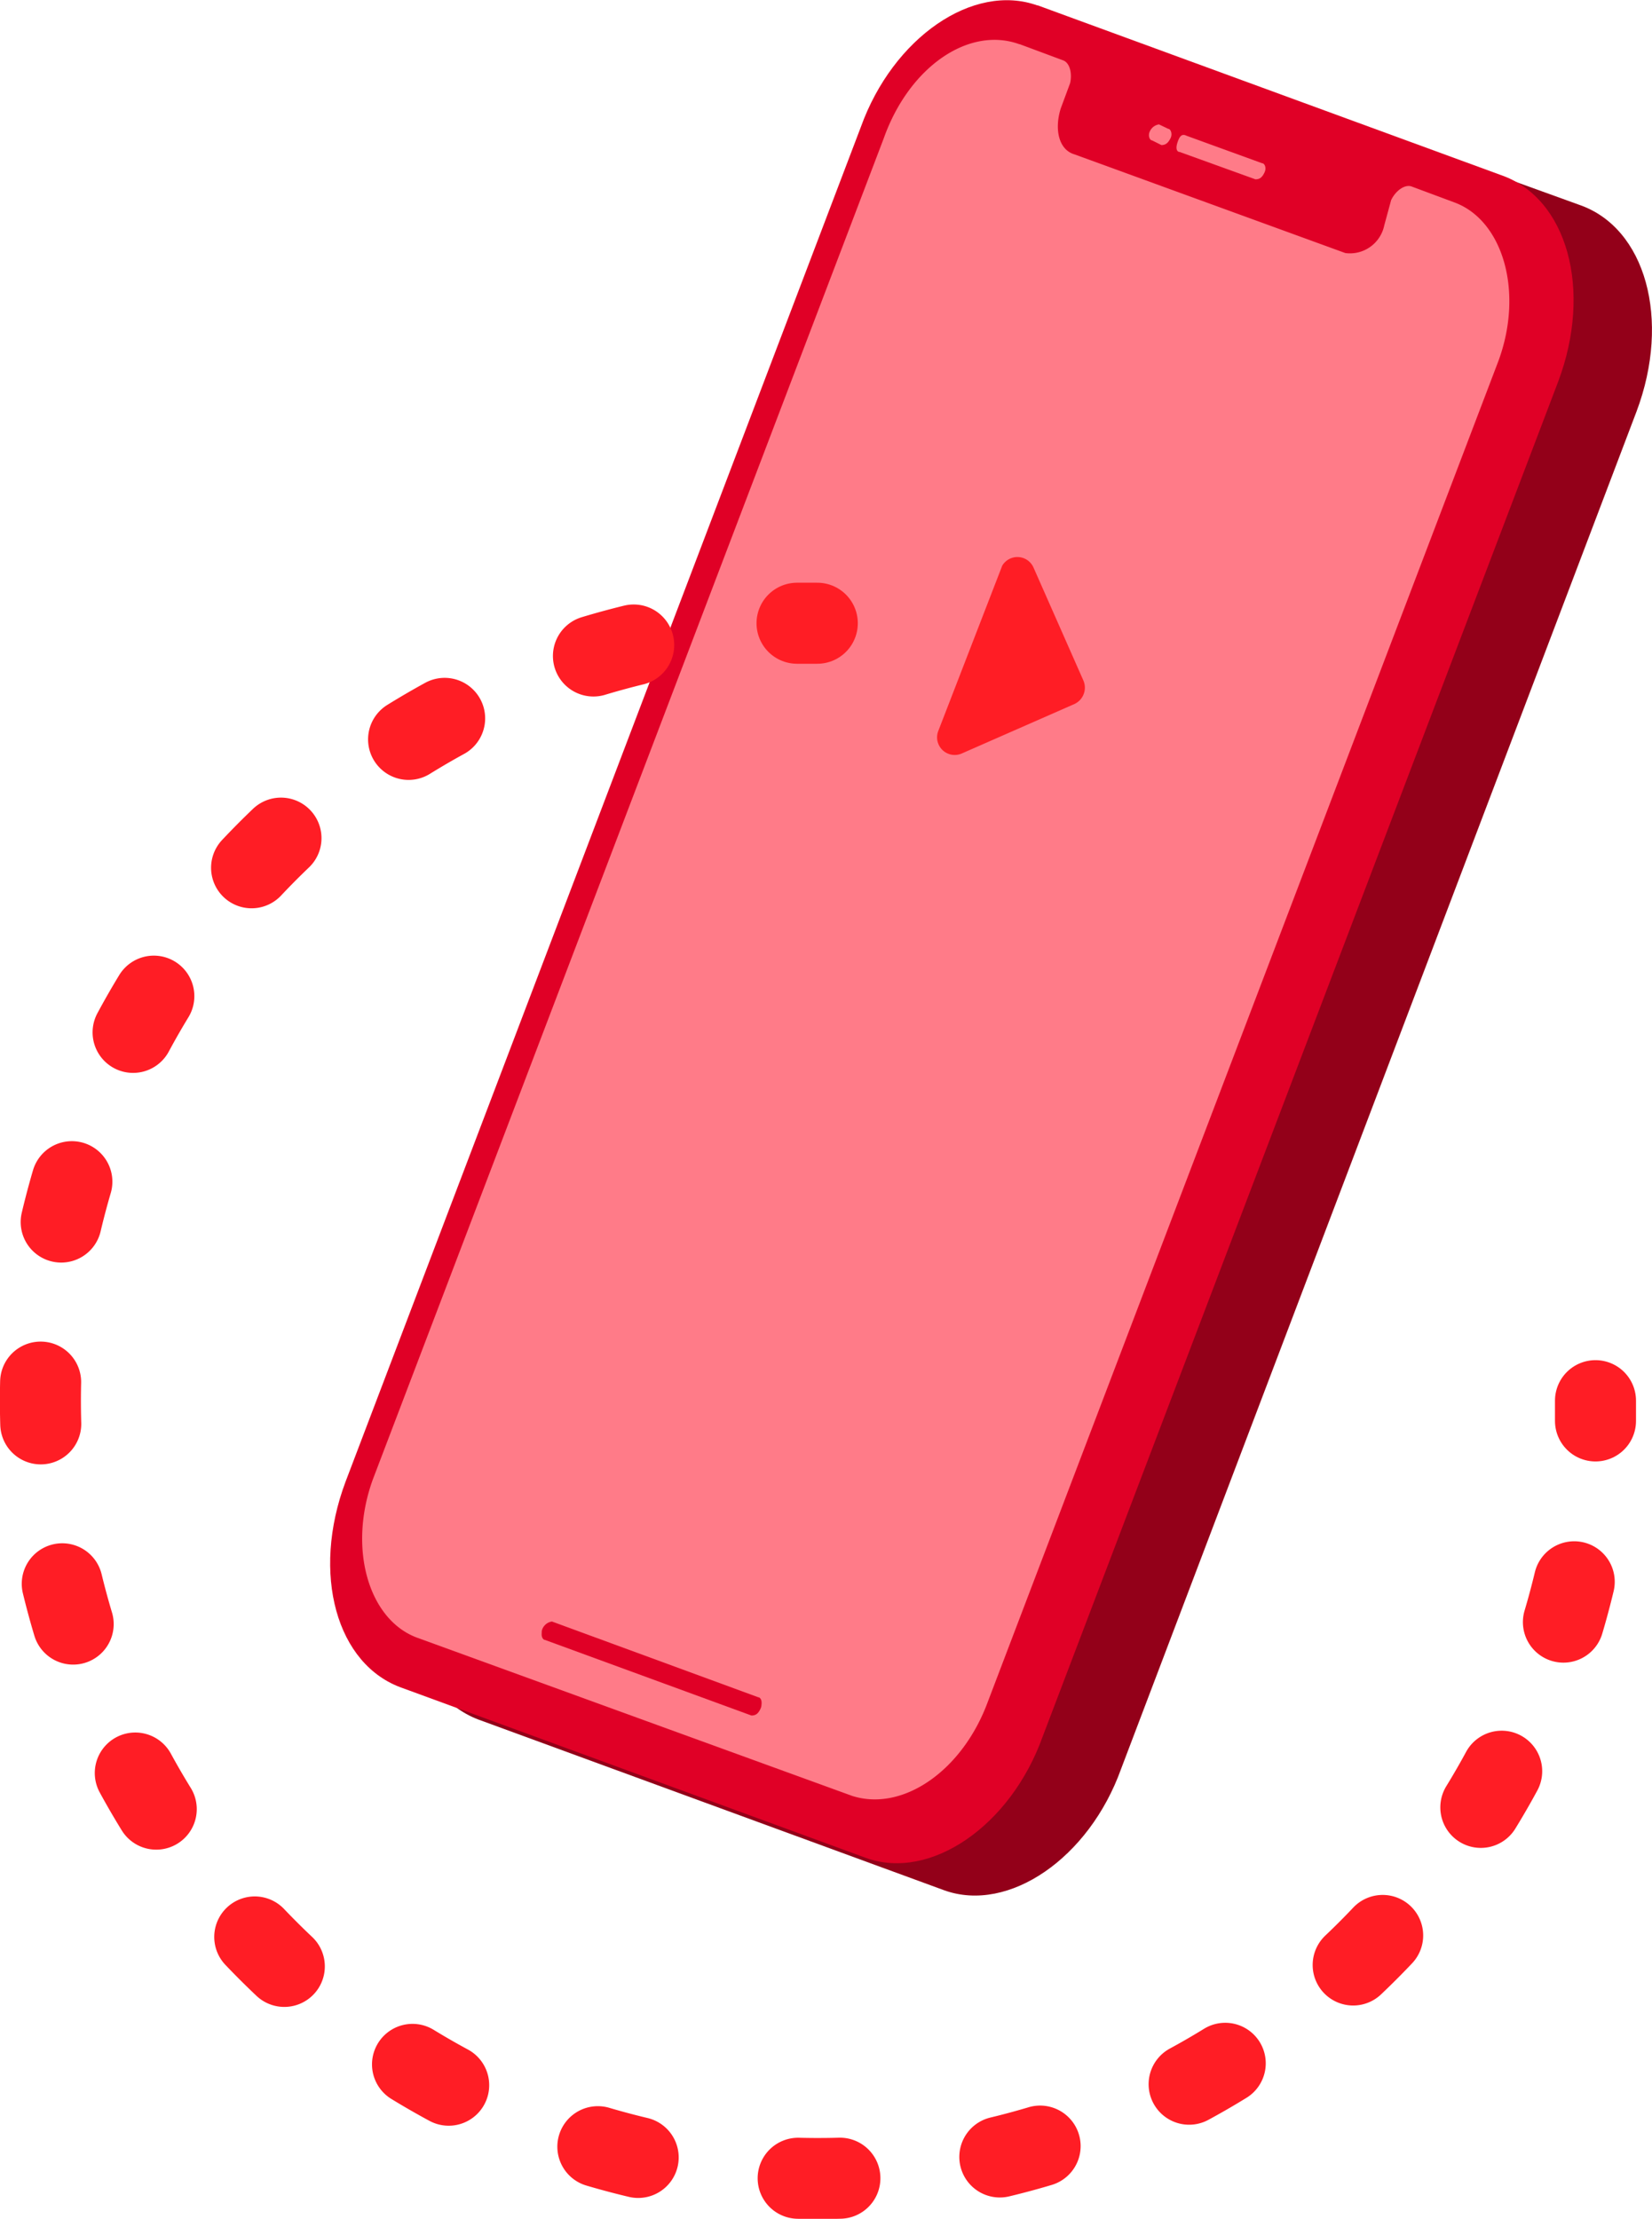
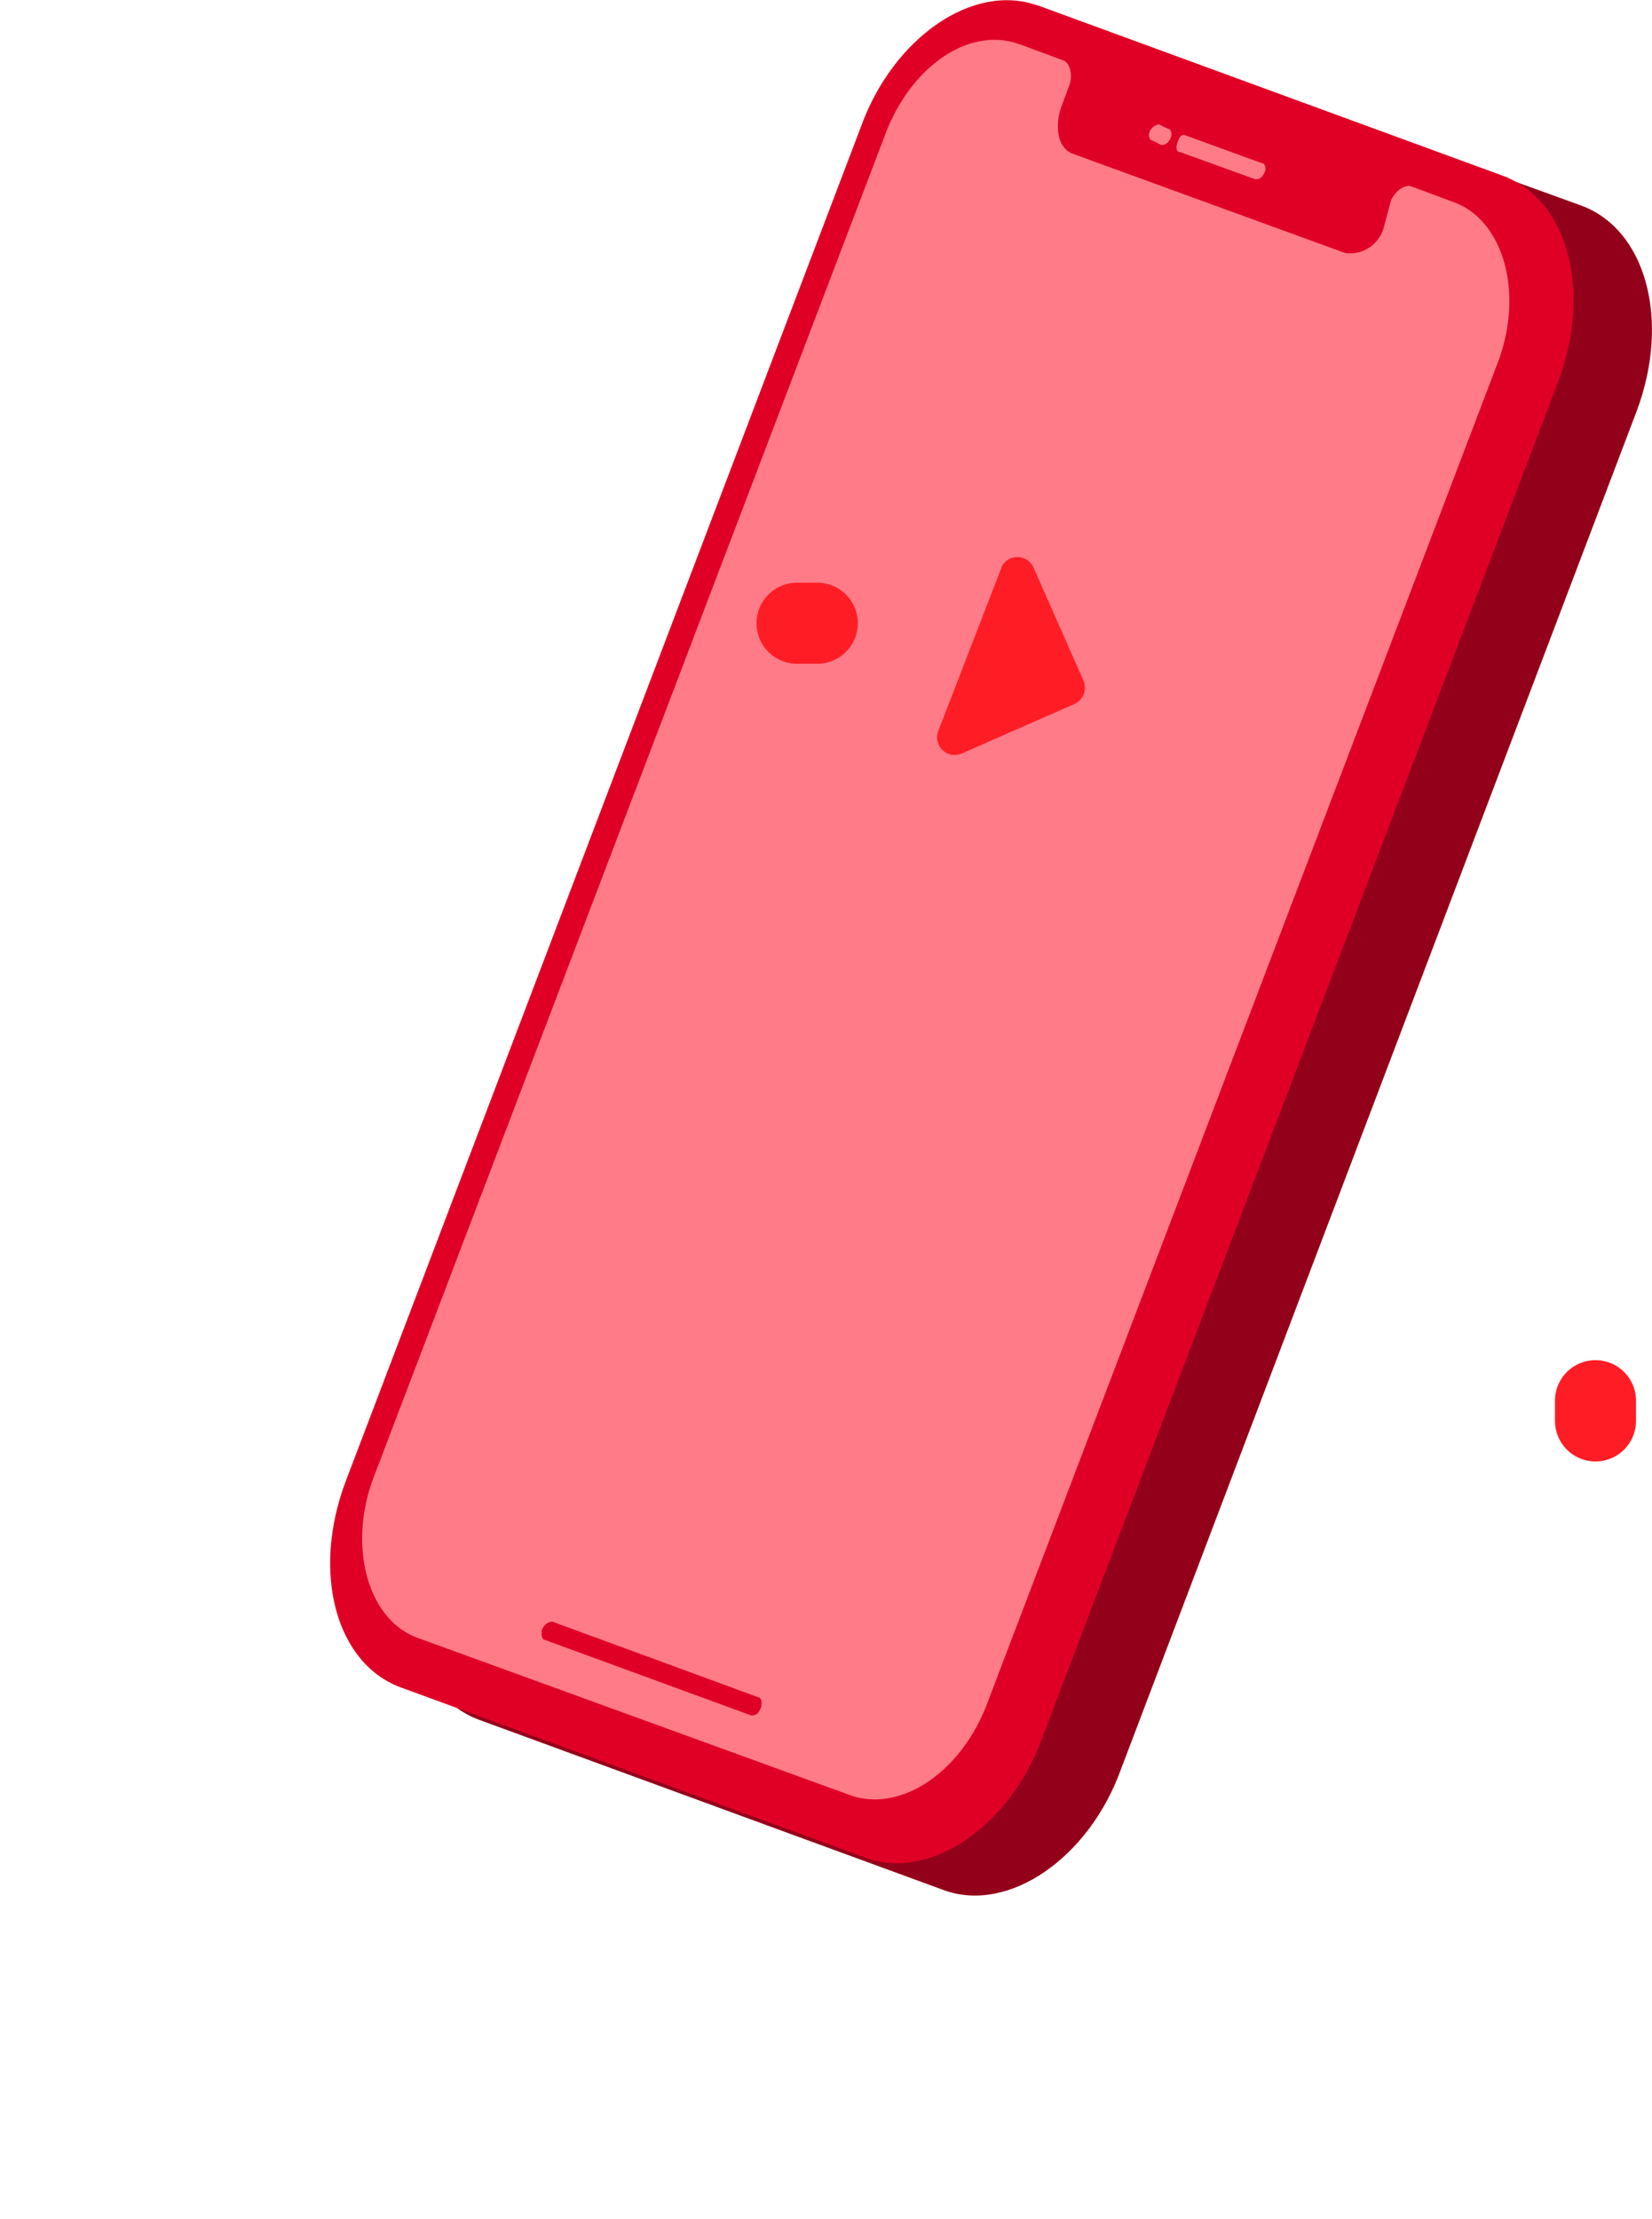
<svg xmlns="http://www.w3.org/2000/svg" id="Capa_1" data-name="Capa 1" viewBox="0 0 81.56 109.51">
  <defs>
    <style>.cls-1{fill:#930019;}.cls-2{fill:#e00026;}.cls-3{fill:#ff7b88;}.cls-4{fill:#ff1d25;}.cls-5,.cls-6{fill:none;stroke:#ff1d25;stroke-linecap:round;stroke-linejoin:round;stroke-width:4px;}.cls-6{stroke-dasharray:2.06 7.98;}</style>
  </defs>
  <g id="Layer_2" data-name="Layer 2">
    <path class="cls-1" d="M1101.93,585.14l22.88,8.27c3.28,1.13,4.53,5.66,2.83,10.19l-25.45,67c-1.58,4.41-5.55,7.13-8.72,6l-22.87-8.38c-3.29-1.13-4.53-5.66-2.84-10.19l25.45-66.87c1.59-4.41,5.55-7.13,8.72-6Z" transform="translate(-1046.84 -583.3)" />
    <path class="cls-2" d="M1098.06,583.56l22.88,8.38c3.28,1.13,4.53,5.66,2.83,10.19L1098.32,669c-1.58,4.42-5.55,7.14-8.72,6l-22.87-8.38c-3.29-1.13-4.53-5.66-2.83-10.19l25.44-66.86c1.59-4.42,5.55-7.14,8.72-6Z" transform="translate(-1046.84 -583.3)" />
    <path class="cls-3" d="M1083.94,667.86l-10.19-3.74c-.12,0-.23-.22-.12-.45a.61.61,0,0,1,.46-.34l10.19,3.74c.11,0,.23.22.11.45a.59.59,0,0,1-.45.34m13.22-82.38c-2.5-.9-5.44,1.13-6.69,4.65l-25.22,66.18c-1.24,3.4-.22,6.91,2.16,7.81l21.51,7.82c2.5.79,5.44-1.25,6.69-4.65l25.21-66.18c1.25-3.4.23-6.91-2.15-7.81l-2.15-.8c-.34-.11-.79.23-1,.68l-.34,1.25a1.73,1.73,0,0,1-1.92,1.36l-13.37-4.87c-.79-.23-1-1.25-.68-2.27l.46-1.24c.11-.46,0-1-.34-1.13l-2.15-.8" transform="translate(-1046.84 -583.3)" />
    <path class="cls-2" d="M1074.09,663.44c-.12-.11-.34.12-.46.34s0,.46.12.46l10.19,3.73c.23,0,.34-.11.45-.34s0-.45-.11-.45l-10.19-3.74" transform="translate(-1046.84 -583.3)" />
    <path class="cls-3" d="M1105.42,590c-.22-.11-.34,0-.45.34s0,.46.11.46l3.74,1.35c.23,0,.34-.11.45-.34s0-.45-.11-.45l-3.74-1.36m-1.36-.56a.59.59,0,0,0-.45.34c-.11.22,0,.45.11.45l.46.23c.22,0,.34-.12.45-.34s0-.46-.11-.46l-.46-.22" transform="translate(-1046.84 -583.3)" />
  </g>
  <path class="cls-4" d="M1096.32,611.22l-3.15,8.14a.87.87,0,0,0,1.15,1.13l5.58-2.45a.89.89,0,0,0,.42-1.17l-2.46-5.57A.87.87,0,0,0,1096.32,611.22Z" transform="translate(-1046.84 -583.3)" />
  <path class="cls-5" d="M1125.61,652.43c0,.34,0,.69,0,1" transform="translate(-1046.84 -583.3)" />
-   <path class="cls-6" d="M1124.56,661.37a38.39,38.39,0,1,1-42.35-47" transform="translate(-1046.84 -583.3)" />
  <path class="cls-5" d="M1086.19,614.06l1,0" transform="translate(-1046.84 -583.3)" />
</svg>